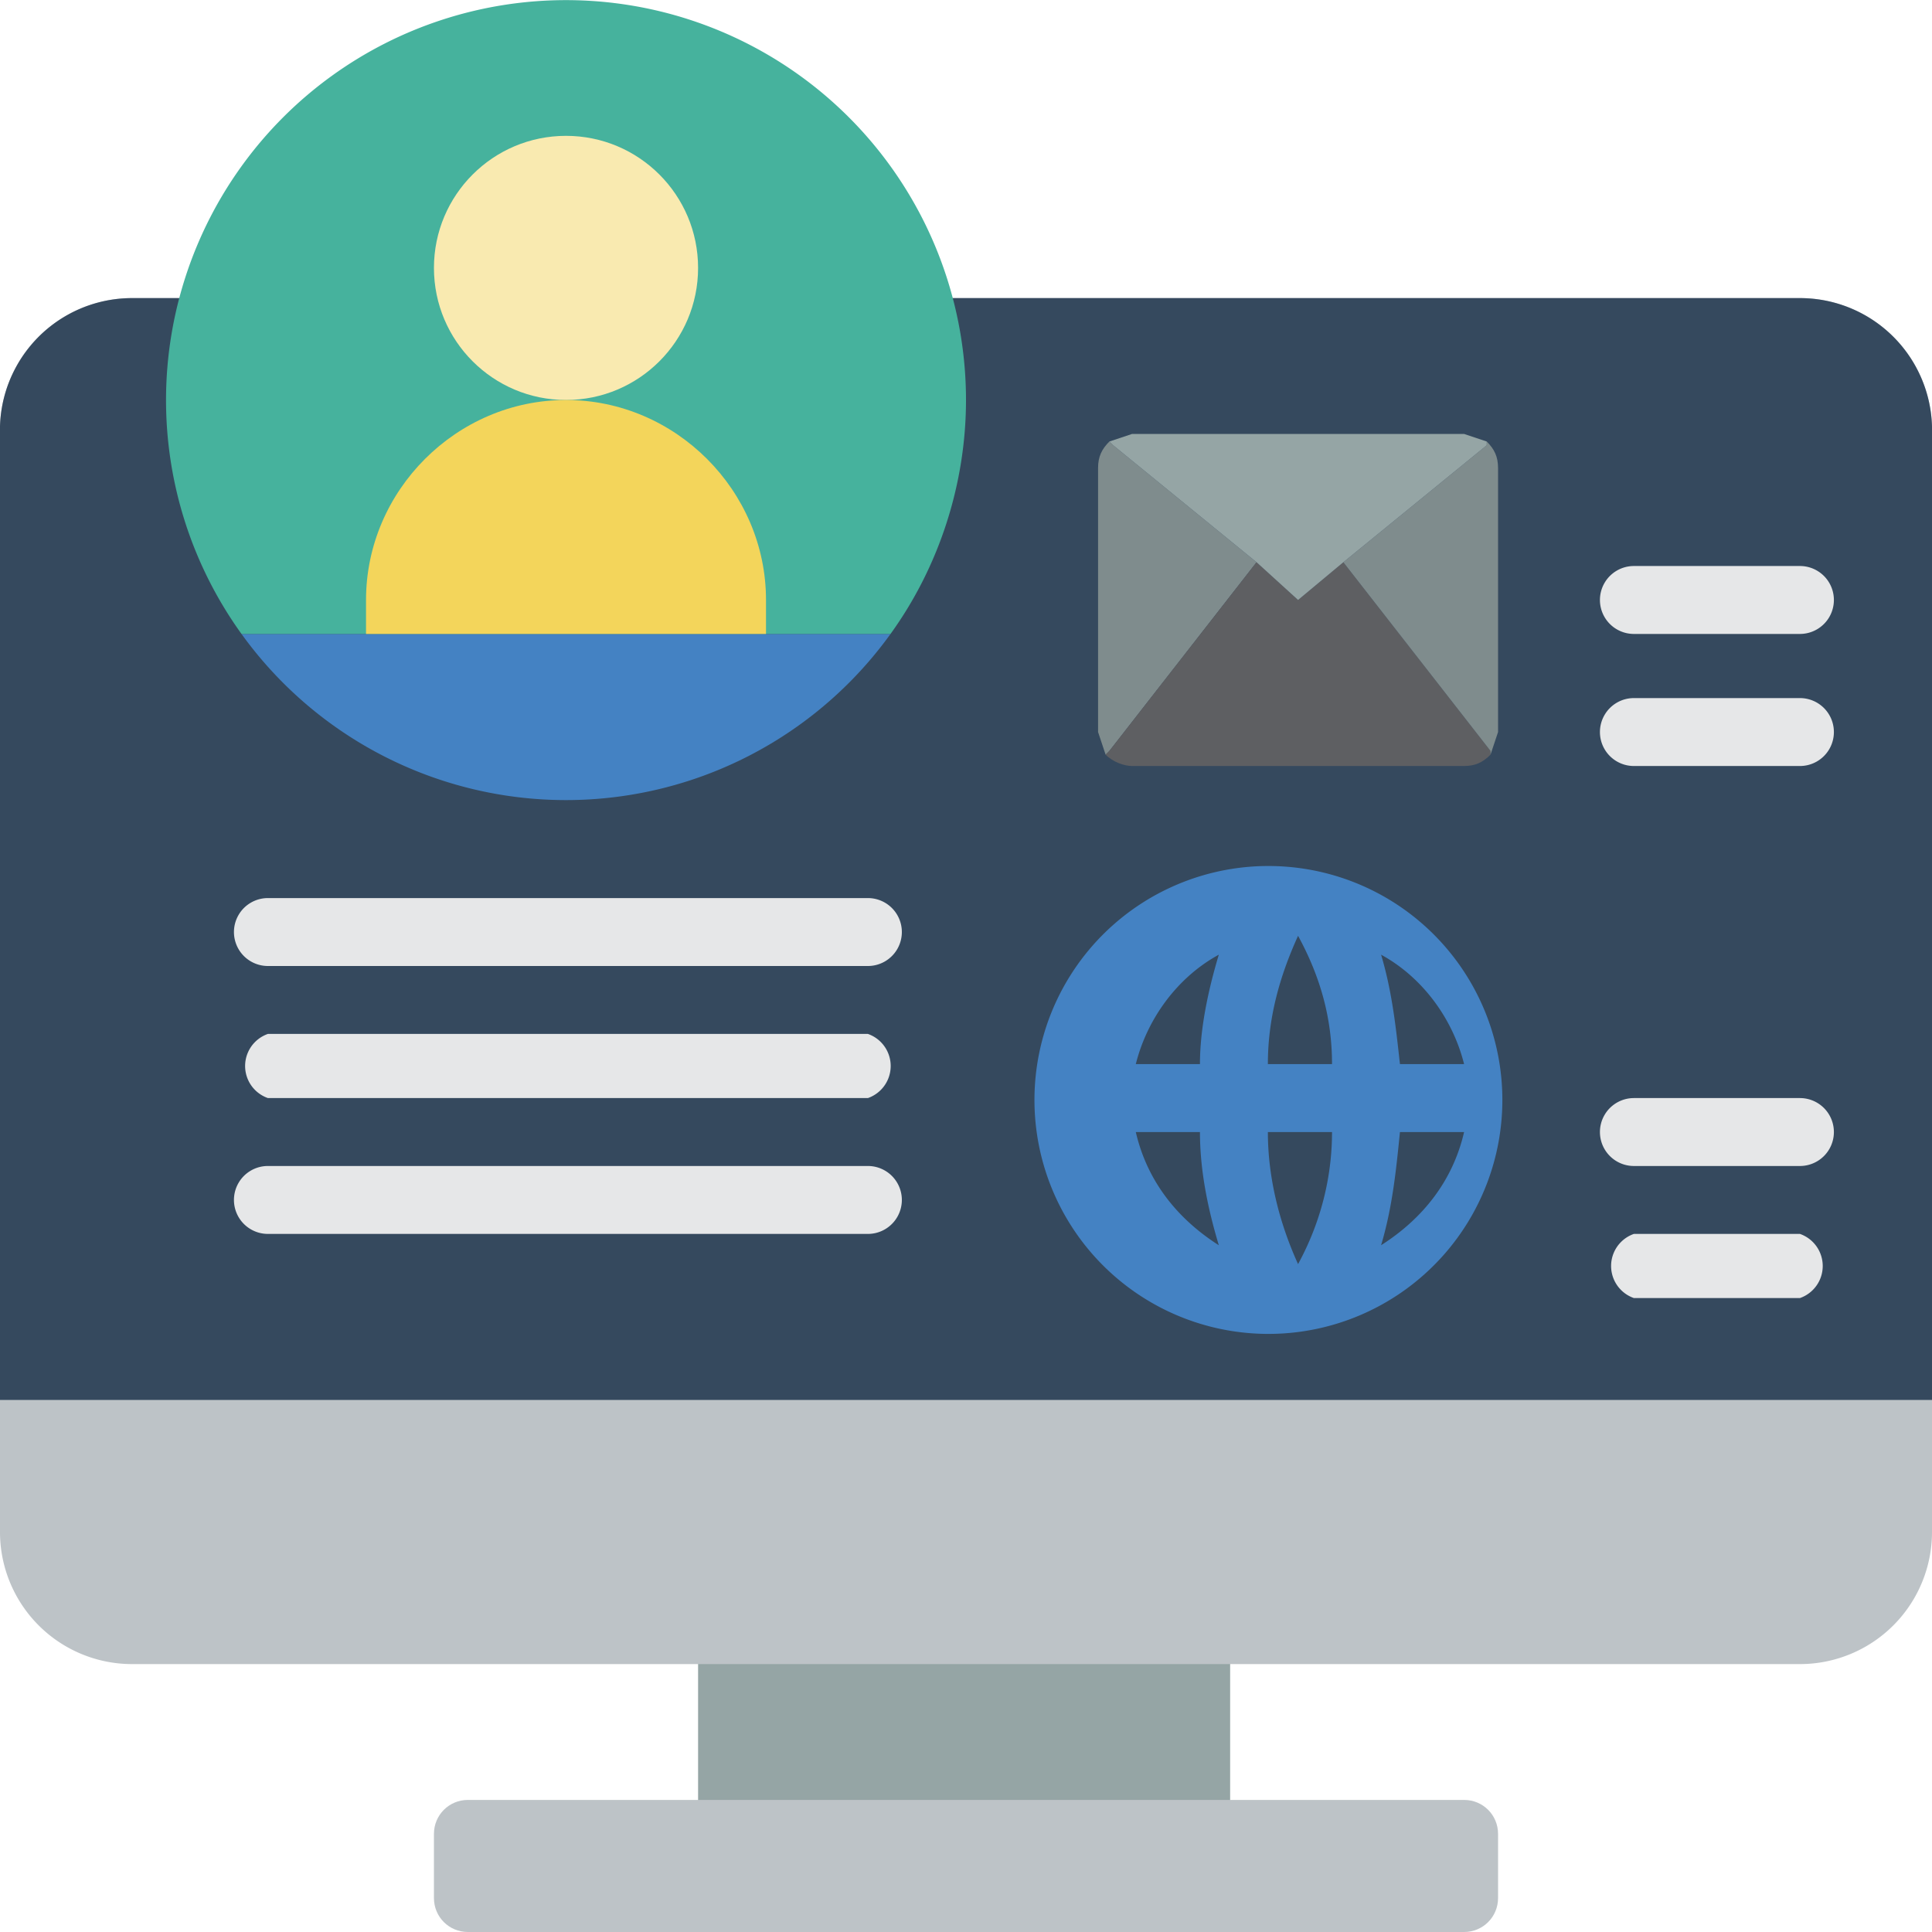
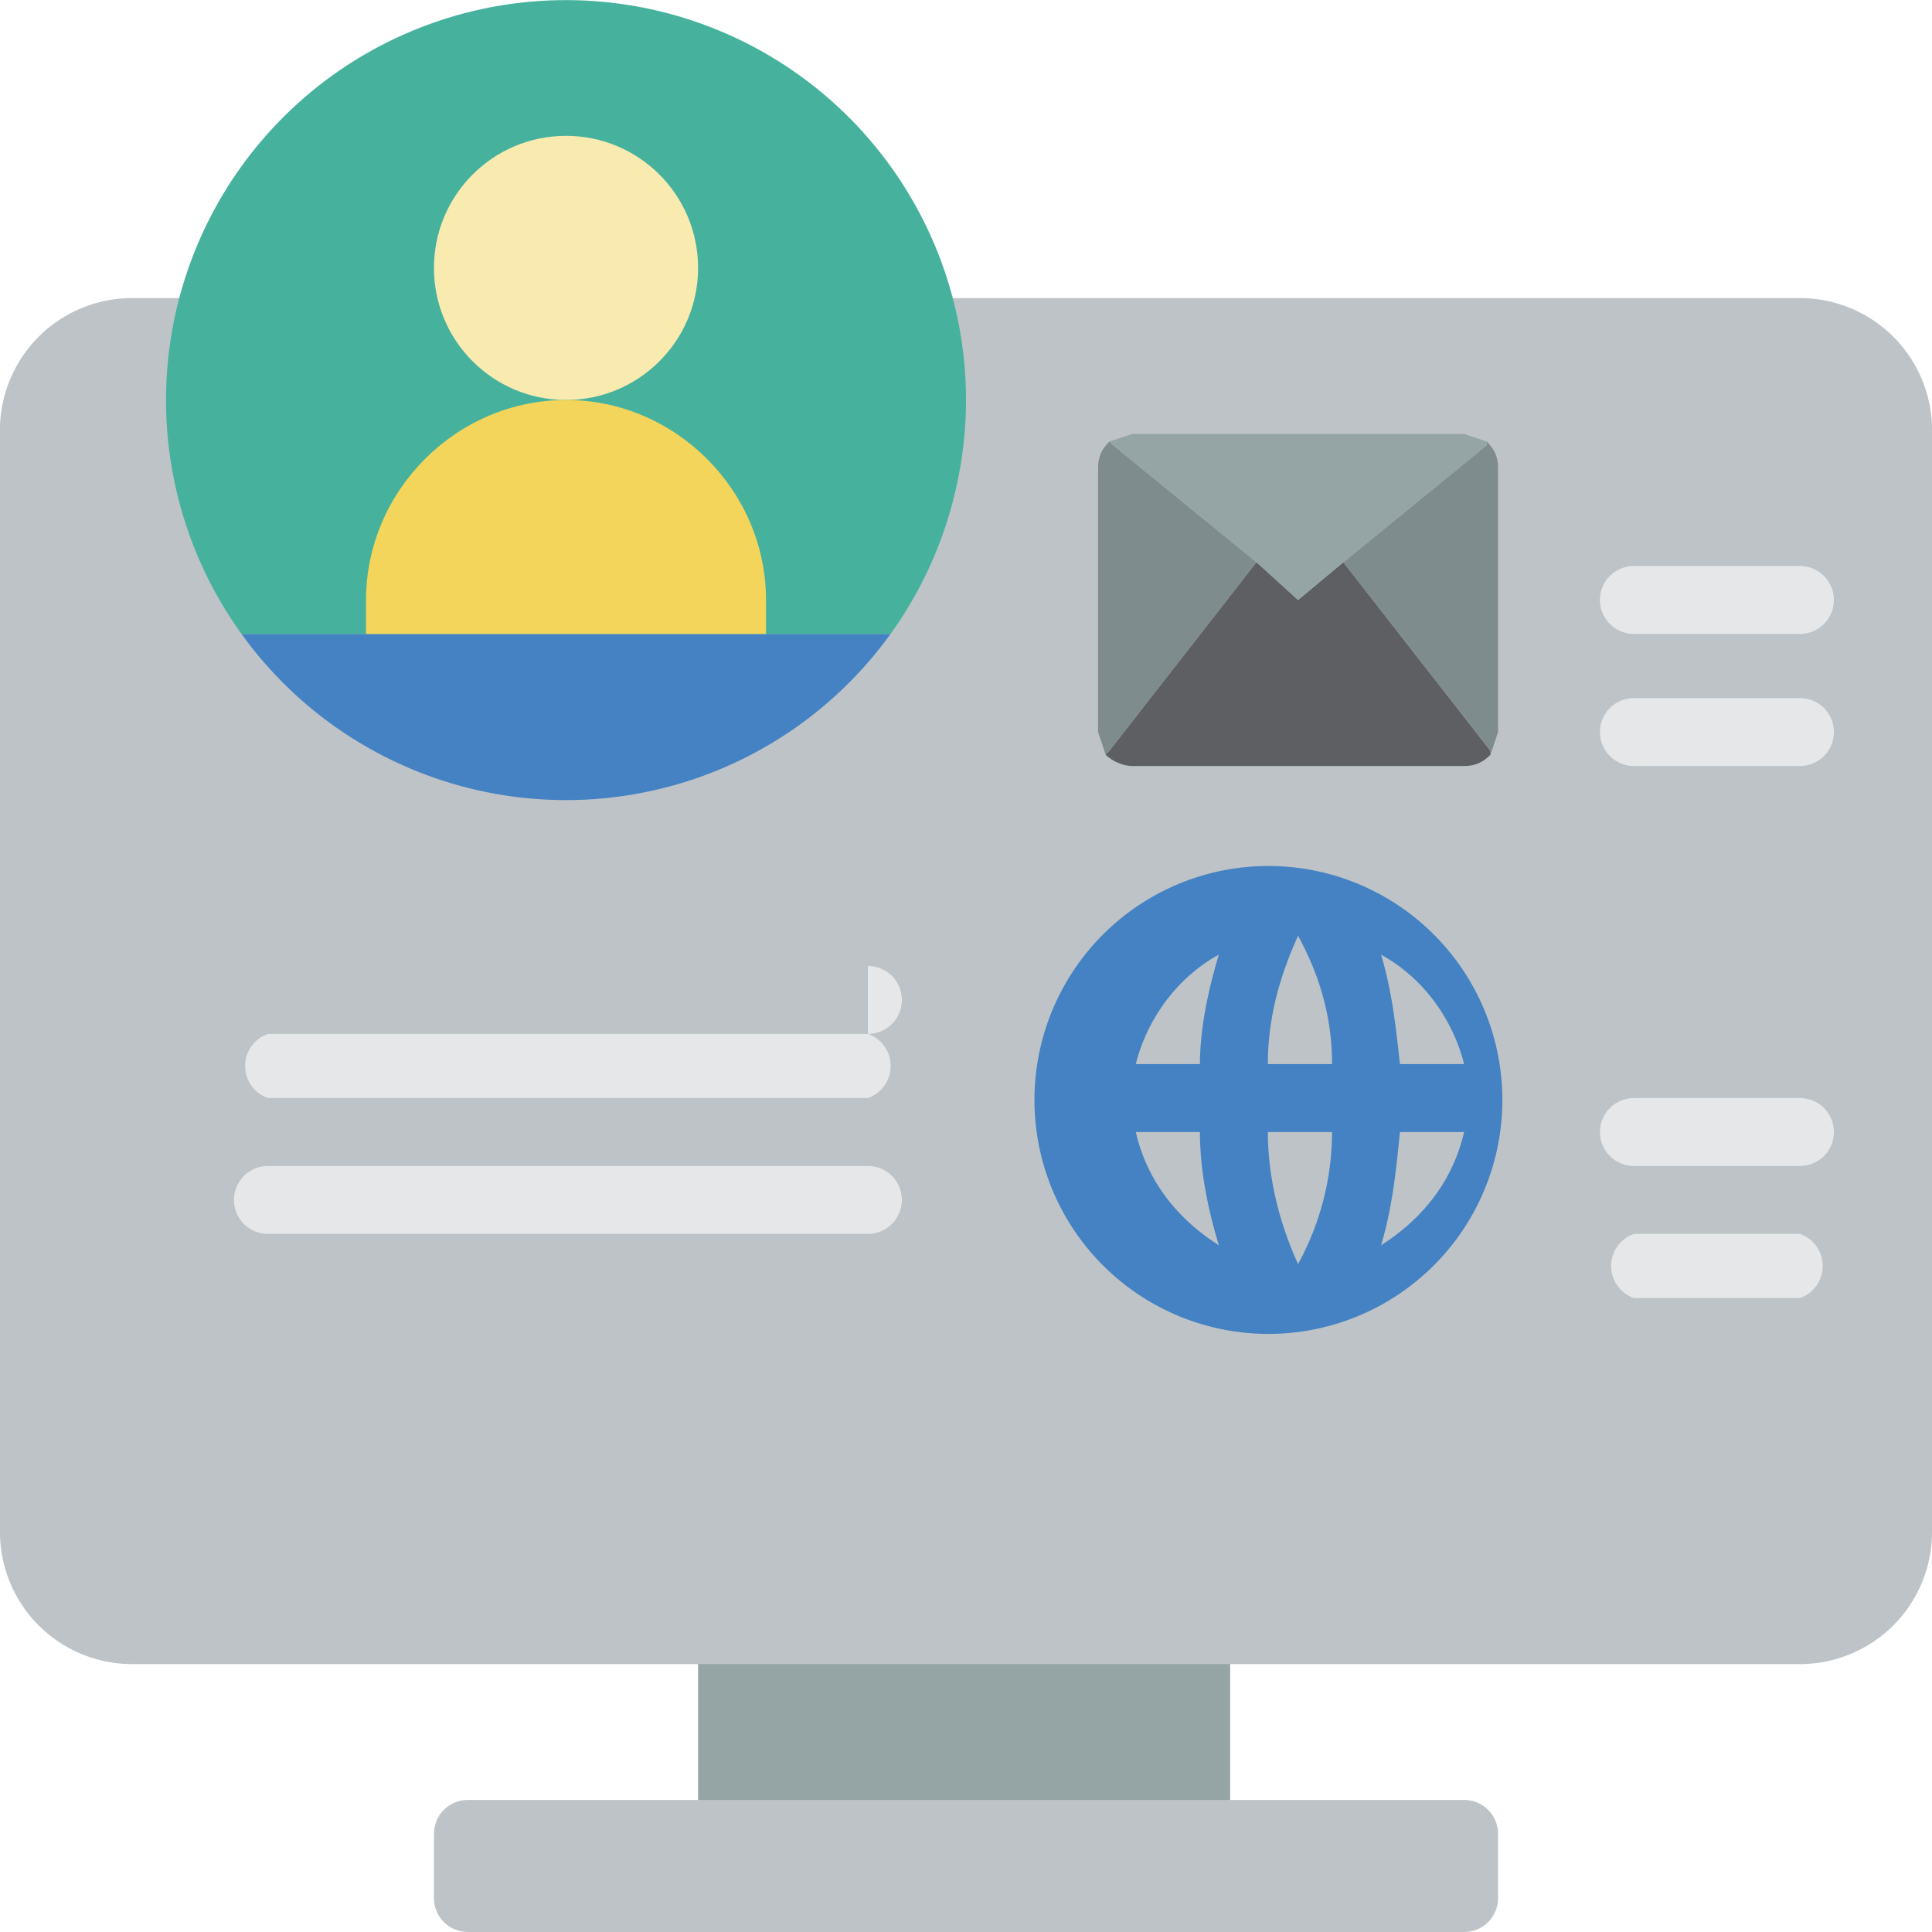
<svg xmlns="http://www.w3.org/2000/svg" version="1" viewBox="0 0 512 512">
  <g transform="translate(0 -1)">
    <path fill="#95a5a5" d="M185 420h141v80H185z" />
    <path fill="#bdc3c7" d="M477 80H35a35 35 0 0 0-35 36v291a35 35 0 0 0 35 35h442a35 35 0 0 0 35-35V116a35 35 0 0 0-35-36z" />
-     <path fill="#35495e" d="M512 372V116a35 35 0 0 0-35-36H35a35 35 0 0 0-35 36v256h512z" />
    <path fill="#bdc3c7" d="M124 478h264c5 0 9 4 9 9v17c0 5-4 9-9 9H124c-5 0-9-4-9-9v-17c0-5 4-9 9-9z" />
    <path fill="#4482c3" d="M236 169a106 106 0 0 1-172 0h172z" />
    <path fill="#46b29d" d="M256 107c0 22-7 44-20 62H64a106 106 0 1 1 192-62z" />
    <circle cx="150" cy="72" r="35" fill="#f9eab0" />
    <path fill="#f3d55b" d="M150 107c29 0 53 24 53 53v9H97v-9c0-29 24-53 53-53z" />
    <g fill="#e6e7e8">
-       <path d="M230 257H71a9 9 0 0 1 0-18h159a9 9 0 0 1 0 18zM230 292H71a9 9 0 0 1 0-17h159a9 9 0 0 1 0 17zM230 328H71a9 9 0 0 1 0-18h159a9 9 0 0 1 0 18z" />
+       <path d="M230 257H71h159a9 9 0 0 1 0 18zM230 292H71a9 9 0 0 1 0-17h159a9 9 0 0 1 0 17zM230 328H71a9 9 0 0 1 0-18h159a9 9 0 0 1 0 18z" />
    </g>
    <path fill="#7f8c8d" d="M333 150l-39 50-1 1-2-6v-70c0-3 1-5 3-7l1 1 38 31z" />
    <path fill="#5e5f62" d="M395 201c-2 2-4 3-7 3h-88c-2 0-5-1-7-3l1-1 39-50 11 10 12-10 39 50v1z" />
    <path fill="#7f8c8d" d="M397 125v70l-2 6v-1l-39-50 38-31v-1c2 2 3 4 3 7z" />
    <path fill="#95a5a5" d="M394 118v1l-38 31-12 10-11-10-38-31-1-1 6-2h88l6 2z" />
    <path fill="#4482c3" d="M344 231a62 62 0 1 0 0 123 62 62 0 0 0 0-123zm44 52h-17c-1-9-2-19-5-29 11 6 19 17 22 29zm-52 18h17c0 12-3 24-9 35-5-11-8-23-8-35zm0-18c0-12 3-23 8-34 6 11 9 22 9 34h-17zm-13-29c-3 10-5 20-5 29h-17c3-12 11-23 22-29zm-22 47h17c0 10 2 20 5 30-11-7-19-17-22-30zm65 30c3-10 4-20 5-30h17c-3 13-11 23-22 30z" />
    <g fill="#e6e7e8">
      <path d="M477 169h-44a9 9 0 0 1 0-18h44a9 9 0 0 1 0 18zM477 204h-44a9 9 0 0 1 0-18h44a9 9 0 0 1 0 18zM477 310h-44a9 9 0 0 1 0-18h44a9 9 0 0 1 0 18zM477 345h-44a9 9 0 0 1 0-17h44a9 9 0 0 1 0 17z" />
    </g>
  </g>
</svg>